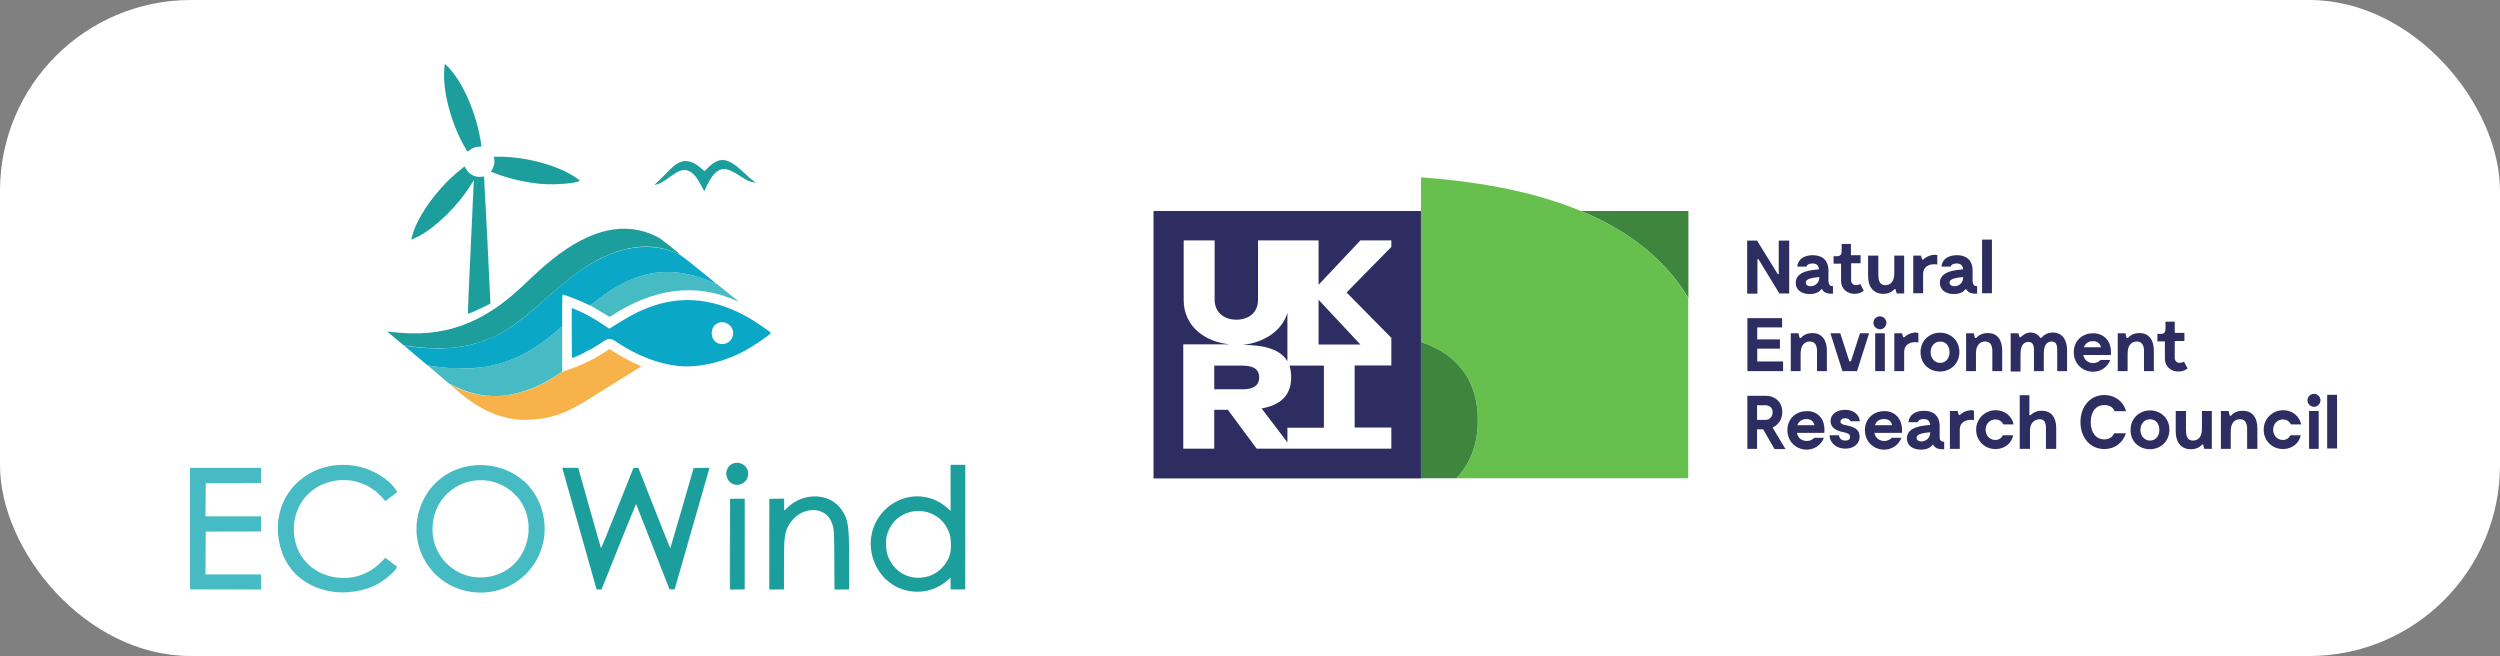
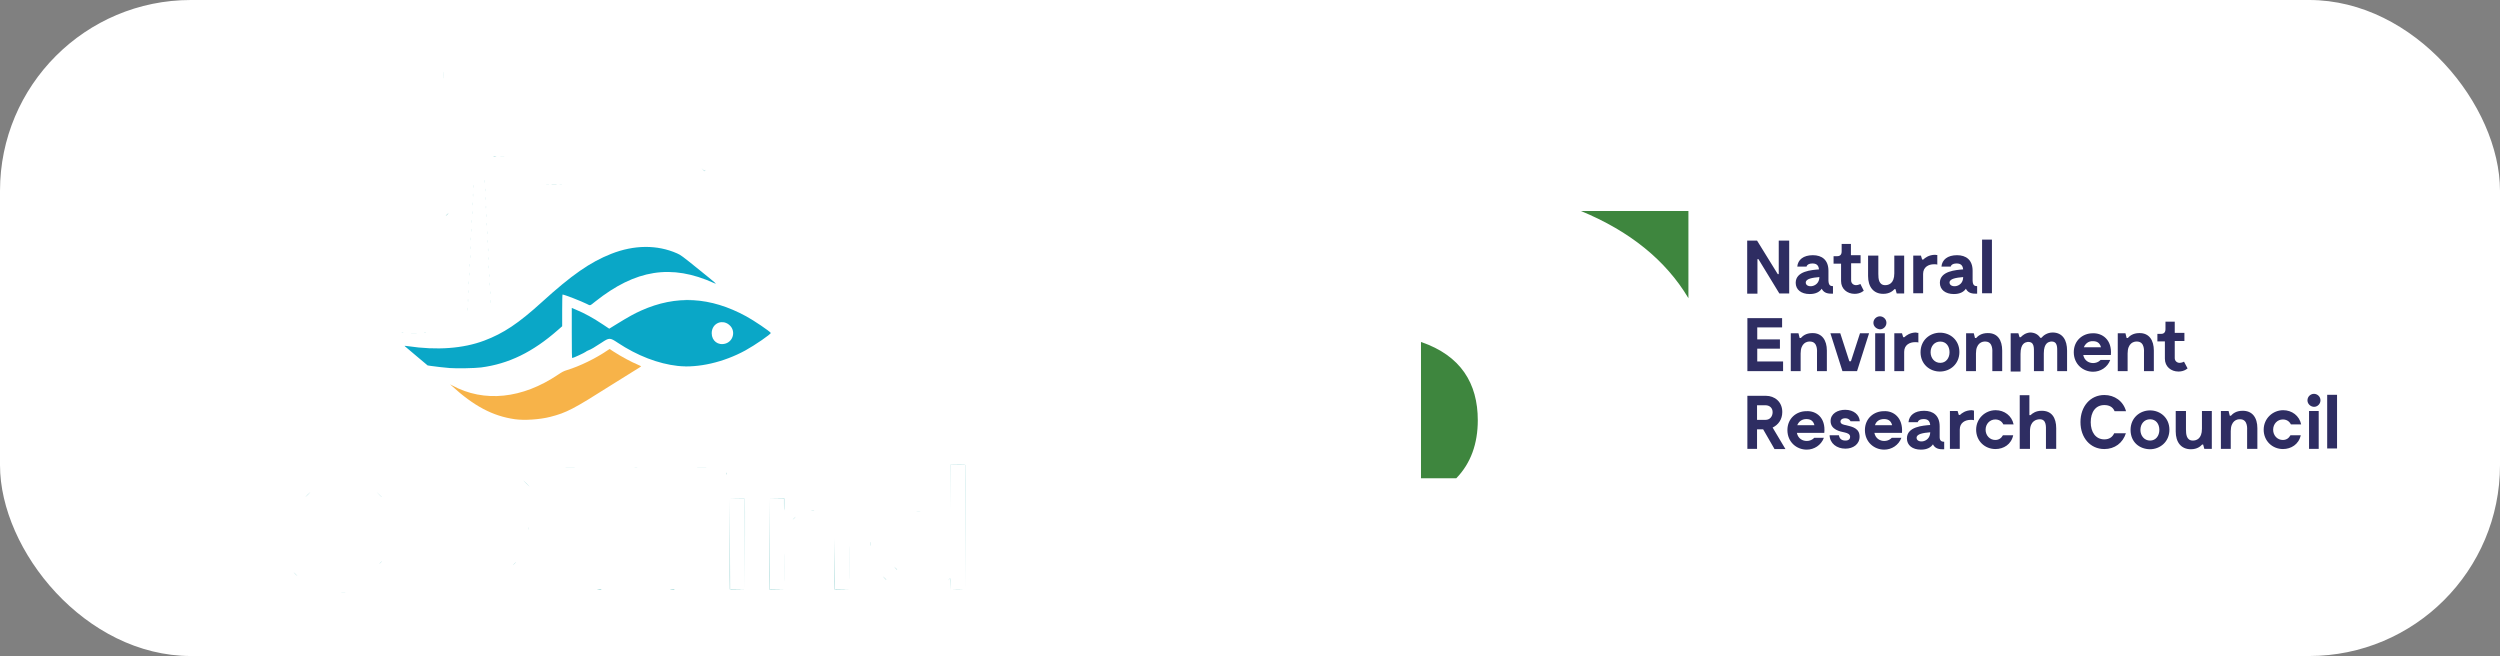
<svg xmlns="http://www.w3.org/2000/svg" width="1915.4" height="502.61" version="1.1" viewBox="0 0 1915.4 502.61">
  <rect x="0" y="0" width="1915.4" height="502.61" fill="#808080" stroke="none" />
  <g transform="translate(6.608 -126.78)">
    <rect x="-6.608" y="126.78" width="1915.4" height="502.61" ry="146.25" style="fill:#fff;stroke-linecap:round;stroke-width:3.59" />
    <g transform="translate(775.07 11.981)">
      <path d="m-520 568.71c0.748-0.067 1.972-0.067 2.72 0s0.136 0.122-1.36 0.122-2.108-0.055-1.36-0.122zm339.11-19.126c6e-5 -9.504 0.041-13.346 0.091-8.537s0.05 12.584-6e-5 17.28c-0.05 4.696-0.091 0.761-0.091-8.743zm127.28 12.824-0.07-4.456-0.88 0.767-0.88 0.767 0.87-0.934c1.202-1.29 1.241-1.154 1.129 3.868l-0.099 4.444zm11.529-43.464-0.079-47.92h-11.195l-0.174 34.72 8e-3 -34.88 5.687-0.087c4.375-0.067 5.723 7e-3 5.842 0.32 0.085 0.224 0.118 21.863 0.072 48.087l-0.083 47.68-0.079-47.92zm-168.96 12.807-0.079-34.793-11.68-0.19 5.85-0.072c4.44-0.055 5.887 0.024 6.002 0.328 0.084 0.22 0.115 15.952 0.069 34.96l-0.084 34.56zm80.072 13.993c4e-5 -11.44 0.04-16.074 0.089-10.297s0.049 15.137-7e-5 20.8c-0.049 5.663-0.089 0.937-0.089-10.503zm-424.47 8.96c-0.777-0.792-1.341-1.44-1.253-1.44s0.796 0.648 1.573 1.44 1.341 1.44 1.253 1.44-0.796-0.648-1.573-1.44zm167.84-8.16c0.687-0.704 1.322-1.28 1.41-1.28s-0.402 0.576-1.09 1.28c-0.687 0.704-1.322 1.28-1.41 1.28s0.402-0.576 1.09-1.28zm-102.56-0.8c0.597-0.616 1.157-1.12 1.246-1.12s-0.328 0.504-0.926 1.12-1.158 1.12-1.246 1.12 0.329-0.504 0.926-1.12zm113.37-26.08c0-0.792 0.062-1.116 0.139-0.72 0.076 0.396 0.076 1.044 0 1.44s-0.139 0.072-0.139-0.72zm203.43-7.84c0.597-0.616 1.157-1.12 1.246-1.12s-0.328 0.504-0.926 1.12c-0.597 0.616-1.157 1.12-1.246 1.12s0.328-0.504 0.926-1.12zm94.16-5.513c0.66-0.069 1.74-0.069 2.4 0 0.66 0.069 0.12 0.126-1.2 0.126s-1.86-0.057-1.2-0.126zm-101.84-4.88v-4.473l-11.68-0.19 12-0.145v4.64c0 2.552-0.072 4.64-0.16 4.64s-0.16-2.013-0.16-4.473zm-364.96-7.687c1.045-1.056 1.972-1.92 2.06-1.92s-0.695 0.864-1.74 1.92-1.972 1.92-2.06 1.92 0.695-0.864 1.74-1.92zm54.71-0.08-1.91-2 2 1.91c1.1 1.05 2 1.95 2 2 0 0.236-0.316-0.052-2.09-1.91zm112.81-8.4c-1.311-1.32-2.312-2.4-2.224-2.4s1.233 1.08 2.544 2.4 2.312 2.4 2.224 2.4-1.233-1.08-2.544-2.4zm30.48-12.239c1.716-0.058 4.524-0.058 6.24 0s0.312 0.105-3.12 0.105-4.836-0.047-3.12-0.105zm52.646 7e-3c0.575-0.071 1.439-0.07 1.92 3e-3 0.481 0.073 0.01 0.131-1.046 0.129-1.056-3e-3 -1.449-0.061-0.874-0.133zm48.154-7e-3c1.716-0.058 4.524-0.058 6.24 0s0.312 0.105-3.12 0.105-4.836-0.047-3.12-0.105zm-9.28-77.438c1.012-0.064 2.668-0.064 3.68 0s0.184 0.115-1.84 0.115-2.852-0.052-1.84-0.115zm-209.92-25.6c1.012-0.064 2.668-0.064 3.68 0s0.184 0.115-1.84 0.115-2.852-0.052-1.84-0.115zm-7.516-0.31c0.398-0.076 0.974-0.074 1.28 6e-3 0.306 0.08-0.02 0.143-0.724 0.139-0.704-4e-3 -0.954-0.069-0.556-0.146zm17.28 0c0.398-0.076 0.974-0.074 1.28 6e-3 0.306 0.08-0.02 0.143-0.724 0.139-0.704-4e-3 -0.954-0.069-0.556-0.146zm227.84-8c0.398-0.076 0.974-0.074 1.28 6e-3 0.306 0.08-0.02 0.143-0.724 0.139-0.704-4e-3 -0.954-0.069-0.556-0.146zm-194.71-10.014c0-0.968 0.06-1.364 0.133-0.88 0.073 0.484 0.073 1.276 0 1.76s-0.133 0.088-0.133-0.88zm17.603-5.92c2e-3 -1.056 0.061-1.449 0.133-0.874 0.071 0.575 0.07 1.439-3e-3 1.92-0.073 0.481-0.131 0.01-0.129-1.046zm-17.283-0.8c0-0.968 0.06-1.364 0.133-0.88 0.073 0.484 0.073 1.276 0 1.76s-0.133 0.088-0.133-0.88zm166.37-0.557c1.18-0.061 3.196-0.062 4.48 0 1.284 0.061 0.318 0.111-2.146 0.112-2.464 0-3.514-0.049-2.334-0.111zm-149.41-5.363c3e-3 -0.88 0.065-1.202 0.138-0.716 0.074 0.486 0.072 1.206-4e-3 1.6-0.076 0.394-0.136-4e-3 -0.134-0.884zm-16.636-0.8c0-0.968 0.06-1.364 0.133-0.88 0.073 0.484 0.073 1.276 0 1.76s-0.133 0.088-0.133-0.88zm16.32-5.76c0-0.968 0.06-1.364 0.133-0.88 0.073 0.484 0.073 1.276 0 1.76s-0.133 0.088-0.133-0.88zm-16-0.96c0-0.968 0.06-1.364 0.133-0.88 0.073 0.484 0.073 1.276 0 1.76s-0.133 0.088-0.133-0.88zm15.676-5.6c3e-3 -0.88 0.065-1.202 0.138-0.716s0.072 1.206-4e-3 1.6c-0.076 0.394-0.136-4e-3 -0.134-0.884zm-15.356-1.12c0-0.968 0.06-1.364 0.133-0.88 0.073 0.484 0.073 1.276 0 1.76s-0.133 0.088-0.133-0.88zm15.04-5.44c0-0.968 0.06-1.364 0.133-0.88 0.073 0.484 0.073 1.276 0 1.76s-0.133 0.088-0.133-0.88zm-14.72-1.28c0-0.968 0.06-1.364 0.133-0.88 0.073 0.484 0.073 1.276 0 1.76s-0.133 0.088-0.133-0.88zm14.396-5.28c3e-3 -0.88 0.065-1.202 0.138-0.716s0.072 1.206-4e-3 1.6c-0.076 0.394-0.136-4e-3 -0.134-0.884zm-14.076-1.44c0-0.968 0.06-1.364 0.133-0.88 0.073 0.484 0.073 1.276 0 1.76s-0.133 0.088-0.133-0.88zm13.76-5.12c0-0.968 0.06-1.364 0.133-0.88 0.073 0.484 0.073 1.276 0 1.76s-0.133 0.088-0.133-0.88zm-13.44-1.6c0-0.968 0.06-1.364 0.133-0.88 0.073 0.484 0.073 1.276 0 1.76s-0.133 0.088-0.133-0.88zm13.116-4.96c3e-3 -0.88 0.065-1.202 0.138-0.716s0.072 1.206-4e-3 1.6c-0.076 0.394-0.136-4e-3 -0.134-0.884zm-12.796-1.76c0-0.968 0.06-1.364 0.133-0.88 0.073 0.484 0.073 1.276 0 1.76s-0.133 0.088-0.133-0.88zm12.48-4.8c0-0.968 0.06-1.364 0.133-0.88 0.073 0.484 0.073 1.276 0 1.76s-0.133 0.088-0.133-0.88zm-12.16-1.92c0-0.968 0.06-1.364 0.133-0.88 0.073 0.484 0.073 1.276 0 1.76s-0.133 0.088-0.133-0.88zm11.836-4.64c3e-3 -0.88 0.065-1.202 0.138-0.716s0.072 1.206-4e-3 1.6c-0.076 0.394-0.136-4e-3 -0.134-0.884zm-11.516-2.08c0-0.968 0.06-1.364 0.133-0.88 0.073 0.484 0.073 1.276 0 1.76s-0.133 0.088-0.133-0.88zm11.2-4.48c0-0.968 0.06-1.364 0.133-0.88 0.073 0.484 0.073 1.276 0 1.76s-0.133 0.088-0.133-0.88zm-10.88-2.24c0-0.968 0.06-1.364 0.133-0.88 0.073 0.484 0.073 1.276 0 1.76s-0.133 0.088-0.133-0.88zm10.556-4.32c3e-3 -0.88 0.065-1.202 0.138-0.716s0.072 1.206-4e-3 1.6c-0.076 0.394-0.136-4e-3 -0.134-0.884zm-10.236-2.4c0-0.968 0.06-1.364 0.133-0.88 0.073 0.484 0.073 1.276 0 1.76s-0.133 0.088-0.133-0.88zm9.92-4.16c0-0.968 0.06-1.364 0.133-0.88 0.073 0.484 0.073 1.276 0 1.76s-0.133 0.088-0.133-0.88zm-9.6-2.56c0-0.968 0.06-1.364 0.133-0.88 0.073 0.484 0.073 1.276 0 1.76s-0.133 0.088-0.133-0.88zm9.276-4c3e-3 -0.88 0.065-1.202 0.138-0.716s0.072 1.206-4e-3 1.6c-0.076 0.394-0.136-4e-3 -0.134-0.884zm-8.956-2.72c0-0.968 0.06-1.364 0.133-0.88 0.073 0.484 0.073 1.276 0 1.76s-0.133 0.088-0.133-0.88zm55.984-1.509c0.484-0.073 1.276-0.073 1.76 0s0.088 0.133-0.88 0.133-1.364-0.06-0.88-0.133zm10.244-3.2e-4c0.486-0.074 1.206-0.072 1.6 4e-3 0.394 0.076-4e-3 0.136-0.884 0.134-0.88-3e-3 -1.202-0.065-0.716-0.138zm-57.588-2.33c0-0.968 0.06-1.364 0.133-0.88 0.073 0.484 0.073 1.276 0 1.76s-0.133 0.088-0.133-0.88zm167.25-8.88-1.103-1.2 1.133 1.038c1.087 0.996 1.158 1.016 1.749 0.48 0.606-0.549 0.606-0.547 0.017 0.162-0.729 0.876-0.492 0.94-1.797-0.48zm-160.62-10.072c0-0.137 0.576-0.248 1.28-0.248s1.28 0.057 1.28 0.126c0 0.07-0.576 0.181-1.28 0.248-0.704 0.067-1.28 0.01-1.28-0.126zm5.688-0.163c0.753-0.068 1.905-0.067 2.56 2e-3 0.655 0.069 0.04 0.124-1.368 0.123-1.408-1e-3 -1.944-0.057-1.192-0.125zm-43.644-62.325c6.4e-4 -2.288 0.051-3.182 0.113-1.987 0.062 1.195 0.061 3.067-9.6e-4 4.16-0.062 1.093-0.113 0.115-0.112-2.173z" style="fill:#9cd6d8;stroke-width:.32" />
-       <path d="m-411.83 568.71c0.398-0.076 0.974-0.074 1.28 6e-3 0.306 0.08-0.02 0.143-0.724 0.139-0.704-4e-3 -0.954-0.069-0.556-0.146zm-197.05-2.253 27.193-0.085 0.099-5.838 0.099-5.838-0.011 5.92-0.011 5.92-54.56 6e-3 27.193-0.085zm90.171-8.947c0.398-0.076 0.974-0.074 1.28 6e-3 0.306 0.08-0.02 0.143-0.724 0.139-0.704-4e-3 -0.954-0.069-0.556-0.146zm69.984-3.054-1.588-1.68 1.68 1.588c1.561 1.476 1.827 1.772 1.588 1.772-0.051 0-0.807-0.756-1.68-1.68zm70.092 0.08c0.867-0.88 1.648-1.6 1.736-1.6s-0.549 0.72-1.416 1.6c-0.867 0.88-1.648 1.6-1.736 1.6s0.549-0.72 1.416-1.6zm-103.2-0.16c0.597-0.616 1.157-1.12 1.246-1.12s-0.328 0.504-0.926 1.12-1.158 1.12-1.246 1.12 0.329-0.504 0.926-1.12zm-142.24-16 4e-3 -16.32 42.386-0.165 0.099-5.838 0.099-5.838-0.023 11.84-42.394 0.165-0.087 16.238-0.087 16.238 4e-3 -16.32zm184.31 8.08-1.265-1.36 1.36 1.265c1.265 1.176 1.507 1.455 1.265 1.455-0.052 0-0.664-0.612-1.36-1.36zm-116.86-24.72c4e-3 -0.704 0.069-0.954 0.146-0.556 0.076 0.398 0.074 0.974-6e-3 1.28-0.08 0.306-0.143-0.02-0.139-0.724zm6e-3 -3.04c0-0.792 0.062-1.116 0.139-0.72 0.076 0.396 0.076 1.044 0 1.44s-0.139 0.072-0.139-0.72zm-67.453-21.12 5e-3 -12.64 42.386-0.165 0.099-5.838 0.099-5.838-0.023 11.84-42.393 0.165-0.089 12.558-0.089 12.558 5e-3 -12.64zm236.65-4c-0.777-0.792-1.341-1.44-1.253-1.44s0.796 0.648 1.573 1.44 1.341 1.44 1.253 1.44-0.796-0.648-1.573-1.44zm-132.23-10.955c0.753-0.068 1.905-0.067 2.56 3e-3 0.655 0.069 0.04 0.124-1.369 0.123-1.408 0-1.944-0.057-1.192-0.125zm104.79 3e-3c0.66-0.069 1.74-0.069 2.4 0 0.66 0.069 0.12 0.126-1.2 0.126s-1.86-0.057-1.2-0.126zm186.08-104.31c0.398-0.076 0.974-0.074 1.28 6e-3 0.306 0.08-0.02 0.143-0.724 0.139-0.704-4e-3 -0.954-0.069-0.556-0.146zm-27.513-41.29c0.93-0.065 2.37-0.064 3.2 2e-3 0.83 0.066 0.069 0.119-1.691 0.118-1.76-9.6e-4 -2.439-0.055-1.509-0.119zm-184.89-81.133c0-0.048 1.116-1.164 2.48-2.48l2.48-2.392-2.392 2.48c-2.222 2.303-2.568 2.626-2.568 2.392zm165.43-3.832c1.326-1.413 1.613-1.667 1.613-1.427 0 0.051-0.684 0.735-1.52 1.52l-1.52 1.427zm6.573-6.96c0.867-0.88 1.648-1.6 1.736-1.6s-0.549 0.72-1.416 1.6-1.648 1.6-1.736 1.6 0.549-0.72 1.416-1.6zm-169.93-79.76-1.91-2 2 1.91c1.858 1.774 2.146 2.09 1.91 2.09-0.05 0-0.95-0.9-2-2z" style="fill:#70c8cd;stroke-width:.32" />
      <path d="m-387.19 435.99c-16.99-2.427-31.358-10.027-48.408-25.607l-1.28-1.17 1.76 0.954c24.331 13.193 53.599 10.177 81.05-8.352 3.039-2.051 4.342-2.719 6.72-3.445 9.847-3.005 21.892-8.864 31.098-15.127l1.588-1.08 3.052 1.99c5.741 3.743 13.599 7.976 18.972 10.221 1.188 0.496 2.16 0.999 2.16 1.117 0 0.118-2.484 1.706-5.52 3.528-3.036 1.822-10.848 6.694-17.36 10.826-29.049 18.432-34.296 21.163-46.798 24.355-7.949 2.03-19.846 2.818-27.034 1.791z" style="fill:#f7b349;stroke-width:.32" />
-       <path d="m-416.24 568.72c-35.777-2.002-57.141-39.49-40.757-71.519 19.338-37.806 76.718-33.588 90 6.616 11.052 33.453-14.294 66.859-49.243 64.904zm9.321-12.092c34.679-6.048 41.591-54.257 10.039-70.02-21.319-10.65-46.872 1.233-52.363 24.351-6.32 26.61 15.653 50.319 42.324 45.669zm-119.72 11.525c-24.239-3.504-39.949-20.065-41.985-44.258-2.872-34.136 27.837-59.438 62.465-51.467 11.735 2.701 23.534 10.381 28.245 18.384l0.565 0.96-9.13 7.045-0.952-1.18c-10.728-13.299-27.825-18.349-43.915-12.971-33.402 11.165-33.754 59.543-0.513 70.701 15.234 5.114 30.738 1.496 42.048-9.814l3.388-3.388 3.972 3.02c2.185 1.661 4.245 3.213 4.58 3.449 1.889 1.334-8.503 10.731-15.997 14.465-9.193 4.581-22.185 6.584-32.771 5.054zm-109.44-48.337v-46.56h54.4v11.515l-42.4 0.165-0.167 25.44h42.567v11.515l-42.4 0.165-0.166 32.8h42.566v11.52h-54.4zm226.72-101.95c-7.963-0.867-15.634-3.098-23.361-6.796l-4.801-2.297-8.085-6.845c-4.447-3.764-8.036-6.894-7.975-6.955 0.061-0.061 2.116 0.166 4.566 0.504 11.785 1.624 27.341 2.006 35.762 0.878 21.505-2.881 39.609-11.693 59.013-28.723l3.28-2.879v34.83l-4.4 2.883c-18.022 11.808-37.077 17.242-54 15.4zm91.04-62.502c-2.024-1.284-5.361-3.266-7.416-4.406l-3.736-2.072 3.464-2.764c31.218-24.905 58.652-29.25 91.364-14.47 1.912 0.864 1.915 0.864 1.287 0.116-0.355-0.423-0.144-0.313 0.483 0.252 0.612 0.551 4.763 3.899 9.224 7.44 4.461 3.541 8.043 6.438 7.96 6.438s-0.938-0.348-1.9-0.774c-31.093-13.751-63.107-9.744-96.251 12.046-0.784 0.516-0.871 0.481-4.48-1.808zm30.16-51.618c0.66-0.069 1.74-0.069 2.4 0s0.12 0.126-1.2 0.126-1.86-0.057-1.2-0.126z" style="fill:#46bbc3;stroke-width:.32" />
      <path d="m-324.08 566.52c1.075-0.24 3.449-0.282 3.311-0.059-0.082 0.132-0.968 0.223-1.969 0.203-1.002-0.021-1.605-0.085-1.341-0.144zm55.84-9e-3c1.499-0.241 3.607-0.271 3.471-0.05-0.082 0.132-1.04 0.22-2.129 0.196-1.09-0.024-1.693-0.09-1.341-0.146zm45.748-0.21c-0.084-0.22-0.115-15.952-0.069-34.96l0.084-34.56 0.079 34.793 0.079 34.793 5.68 0.095 5.68 0.095-5.69 0.072c-4.312 0.055-5.727-0.025-5.842-0.328zm30.08 0c-0.084-0.22-0.115-15.952-0.069-34.96l0.084-34.56 0.079 34.793 0.079 34.793 5.68 0.095 5.68 0.095-5.69 0.072c-4.312 0.055-5.727-0.025-5.842-0.328zm49.919 0c-0.084-0.22-0.114-9.112-0.067-19.76l0.086-19.36 0.077 19.593 0.077 19.593 5.68 0.095 5.68 0.095-5.69 0.072c-4.311 0.055-5.727-0.025-5.843-0.328zm91.757 0.162c1.531-0.059 4.123-0.059 5.76 0 1.637 0.058 0.384 0.106-2.784 0.106-3.168 0-4.507-0.047-2.976-0.106zm-53.359-8.802-1.265-1.36 1.36 1.265c1.265 1.176 1.507 1.455 1.265 1.455-0.052 0-0.664-0.612-1.36-1.36zm8.478-7.52-1.103-1.2 1.2 1.103c1.117 1.026 1.347 1.297 1.103 1.297-0.053 0-0.593-0.54-1.2-1.2zm-19.075-18.64c0-1.32 0.057-1.86 0.126-1.2 0.069 0.66 0.069 1.74 0 2.4s-0.126 0.12-0.126-1.2zm-45.148-25.829c0.484-0.073 1.276-0.073 1.76 0 0.484 0.073 0.088 0.133-0.88 0.133s-1.364-0.06-0.88-0.133zm-65.599-28.091c4e-3 -0.704 0.069-0.954 0.146-0.556 0.076 0.398 0.074 0.974-6e-3 1.28-0.08 0.306-0.143-0.02-0.139-0.724zm-213.84-198.4c0.597-0.616 1.157-1.12 1.246-1.12s-0.328 0.504-0.926 1.12-1.158 1.12-1.246 1.12 0.329-0.504 0.926-1.12zm80.412-23.117c1.018-0.064 2.602-0.063 3.52 1e-3 0.918 0.064 0.084 0.117-1.852 0.116-1.936-6.4e-4 -2.687-0.053-1.668-0.117z" style="fill:#53b5b4;stroke-width:.32" />
      <path d="m-437.2 396.77c-4.145-0.337-10.816-1.088-14.339-1.615l-2.499-0.374-8.381-7.031c-4.61-3.867-8.643-7.282-8.963-7.59-0.554-0.531-0.447-0.538 2.24-0.139 22.237 3.304 42.271 1.842 58.502-4.271 14.732-5.548 26.213-13.213 44-29.376 22.994-20.894 37.079-30.707 53.228-37.085 17.571-6.939 35.22-7.079 50.393-0.402 2.927 1.288 3.991 2.072 16.265 11.984 14.542 11.743 14.866 12.032 12.091 10.778-32.603-14.735-60.043-10.432-91.089 14.284-4.161 3.312-3.535 3.137-6.274 1.758-4.371-2.201-17.343-7.227-18.653-7.227-0.156 0-0.281 5.401-0.281 12.147v12.147l-3.28 2.879c-19.35 16.983-37.677 25.918-58.845 28.687-4.666 0.61-18.853 0.872-24.115 0.445zm174.88-1.605c-15.058-1.652-31.216-7.89-46.124-17.806-5.925-3.941-6.411-3.943-12.276-0.06-5.336 3.534-8.28 5.253-10.071 5.883-0.787 0.277-1.743 0.796-2.124 1.155-0.706 0.663-9.556 4.764-10.285 4.766-0.316 0-0.4-4.049-0.4-19.184v-19.185l3.077 1.281c6.857 2.854 13.292 6.386 20.951 11.5l4.669 3.117 6.691-4.118c8.063-4.962 12.663-7.491 17.841-9.806 26.79-11.981 52.903-10.542 80.391 4.43 5.978 3.256 18.006 11.383 18.837 12.728 0.451 0.731-12.247 9.483-19.499 13.44-16.652 9.086-36.157 13.561-51.677 11.858zm36.461-17.125c5.803-1.723 7.841-9.058 3.751-13.496-5.403-5.861-14.292-2.412-14.292 5.546 0 5.89 4.938 9.614 10.541 7.95z" style="fill:#0aa7c7;stroke-width:.32" />
-       <path d="m-82.476 567.98c-29.973-3.132-42.916-40.847-21.401-62.363 13.592-13.592 34.575-14.103 48.521-1.183l2 1.853v-35.269h11.2v95.36h-11.2v-9.008l-2.16 1.897c-7.59 6.665-17.111 9.742-26.96 8.713zm9.92-11.089c8.848-1.81 16.332-8.869 18.778-17.712 1.072-3.876 0.826-11.891-0.482-15.68-8.194-23.745-41.447-22.636-47.976 1.6-1.01 3.749-0.771 10.932 0.489 14.723 4.263 12.823 16.102 19.746 29.191 17.069zm-264.62-35.058c-6.929-24.515-12.854-45.473-13.167-46.573l-0.568-2 12.275 8e-3 8.611 30.635c4.736 16.85 8.714 30.754 8.839 30.899 0.125 0.145 5.756-13.607 12.513-30.56l12.285-30.823 1.918-0.093 1.918-0.093 12.128 30.897c6.67 16.993 12.213 30.814 12.318 30.712 0.105-0.101 4.166-13.963 9.024-30.803l8.835-30.619 12.165-0.173-8.292 28.887c-4.561 15.888-10.559 36.807-13.329 46.487l-5.037 17.6h-4.031l-12.705-32.546c-6.987-17.9-12.776-32.618-12.864-32.706-0.088-0.088-6.064 14.558-13.28 32.546l-13.12 32.706-3.836 0.187-12.598-44.573zm114.86 9.826v-34.72h11.2v69.44h-11.2zm30.08 0v-34.72h11.2v4.48c0 5.094-0.042 5.037 2.092 2.858 12.504-12.77 33.31-12.113 42.249 1.334 4.988 7.503 5.579 11.732 5.579 39.955v20.813h-11.14l-0.153-21.84c-0.165-23.595-0.231-24.568-1.975-29.201-5.401-14.348-25.822-12.523-33.615 3.004-2.683 5.346-3.036 8.947-3.036 30.997l-2.5e-4 17.04h-11.2zm-27.323-45.787c-4.603-1.466-7.009-7.297-4.874-11.813 3.781-7.998 15.98-5.19 15.984 3.68 3e-3 5.794-5.592 9.89-11.11 8.133zm-234.28-104.44c-7.993-0.54-10.143-0.763-15.801-1.638-1.122-0.174-2.11-0.246-2.195-0.162-0.085 0.085-1.182-0.74-2.439-1.832-1.257-1.092-4.196-3.553-6.532-5.468-2.336-1.915-4.208-3.513-4.16-3.55 0.048-0.038 1.599 0.118 3.447 0.347 39.101 4.836 69.181-5.75 100.39-35.331 12.157-11.521 16.192-15.141 22.485-20.172 29.711-23.749 56.275-29.559 80.202-17.541 2.197 1.103 4.654 2.868 9.919 7.124 9.063 7.326 8.886 7.138 5.239 5.557-13.774-5.972-27.071-6.612-42.868-2.066-2.123 0.611-4.47 1.379-5.216 1.707-0.746 0.328-1.86 0.785-2.476 1.017-14.625 5.498-30.073 16.324-52.96 37.113-17.133 15.563-31.614 25.243-43.36 28.984-0.968 0.308-1.904 0.664-2.08 0.79-0.355 0.255-2.29 0.906-3.233 1.089-0.334 0.065-1.471 0.375-2.527 0.691-2.684 0.801-2.59 0.779-7.36 1.713-1.76 0.344-4.496 0.781-6.08 0.97-1.584 0.189-3.384 0.407-4 0.483-2.436 0.303-14.778 0.421-18.4 0.176zm32.829-77.369c1.342-28.116 2.41-51.159 2.373-51.206-0.037-0.047-0.917 1.32-1.955 3.038-9.831 16.273-28.097 34.094-41.567 40.555-5.075 2.434-4.694 2.524-3.763-0.893 4.23-15.533 19.74-36.878 36.627-50.408l3.595-2.881 0.904 1.657c2.463 4.511 7.318 7.038 12.059 6.276 0.958-0.154 1.821-0.202 1.917-0.106 0.159 0.159 4.761 91.859 4.803 95.687l0.018 1.64-5.2 2.589c-4.529 2.255-11.303 5.17-12.012 5.17-0.131 0 0.859-23.004 2.201-51.12zm177.1-46.16c-5.827-11.623-11.424-15.071-18.566-11.439-1.232 0.627-4.256 2.613-6.72 4.414-4.82 3.524-7.684 5.073-9.841 5.324l-1.359 0.158 1.12-0.874c0.616-0.481 3.856-3.646 7.2-7.034 6.759-6.848 7.779-7.706 10.907-9.169 5.267-2.465 10.955-0.833 17.282 4.957l1.949 1.784 1.891-1.929c9.503-9.692 15.707-9.027 28.44 3.05 2.478 2.351 5.506 5.031 6.728 5.956l2.222 1.682-1.43-0.222c-3.235-0.503-5.035-1.343-10.767-5.027-9.01-5.79-12.726-6.529-17.342-3.447-3.066 2.048-6.877 7.909-9.554 14.696-0.292 0.74-0.453 0.526-2.161-2.88zm-125.29-2.405c-11.506-1.298-22.484-3.873-32.13-7.538l-4.274-1.624 1.067-1.772c1.622-2.694 2.162-6.748 1.224-9.193-0.172-0.448 0.338-0.507 4.4-0.507 20.546 1e-3 45.798 7.006 58.932 16.348 3.126 2.224 3.126 2.212 0.226 3.002-5.919 1.612-20.786 2.261-29.444 1.284zm-55.997-27.275c-10.059-17.099-16.795-40.994-16.215-57.52 0.099-2.816 0.278-5.529 0.398-6.028l0.218-0.908 1.907 1.868c11.886 11.642 22.751 36.885 25.956 60.308l0.159 1.16-2.454 0.147c-2.692 0.162-4.887 1.058-6.884 2.811-1.418 1.245-1.193 1.379-3.086-1.839z" style="fill:#1c9e9d;stroke-width:.32" />
    </g>
    <g transform="matrix(1.511 0 0 1.511 -439.93 -244.39)">
      <path class="st0" d="m1194 367.54v26.9h-5l-10.6-17.4h-0.5v17.5h-5.2v-26.9h5l10.5 17h0.5v-17h5.3zm22.2 23.2v3.8h-1.1c-2.2 0-3.8-0.8-4.6-2.5-1.1 1.6-3 2.7-6.1 2.7-4.3 0-7.1-2.2-7.1-5.7 0-6 8.2-6.5 11.8-6.8-0.2-2.2-1.4-3-3.3-3-2.8 0-3 1.6-3 1.6h-4.7c0.3-3.5 3.1-5.8 7.9-5.8 4.6 0 7.9 2.4 7.9 7.9v5c0.1 2.3 0.9 2.8 2.3 2.8zm-6.9-4.3v-0.3c-3.5 0.3-6.9 0.8-6.9 2.8 0 2.9 6.6 2.6 6.9-2.5zm22.5 6.6s-1.6 1.6-4.6 1.6c-3.8 0-6.9-2.5-6.9-6.5v-8.8h-3.8v-3.8h1.9c1.4 0 2.2-0.8 2.2-2.4v-3.8h4.7v5.7h4.9v4.1h-4.8v8.7c0 1.4 1.1 2.4 2.5 2.4 1.1 0 2.2-0.6 2.2-0.6zm20.5-17.8v19.2h-3.8l-0.6-2.2h-0.5c-0.8 0.9-2.5 2.4-5.7 2.4-5 0-7.7-3.6-7.7-9v-10.4h5.2v9.3c0 2.4 0.2 5.7 3.5 5.7 1.7 0 4.6-0.8 4.6-6v-9zm16.8-0.3v4.9c-0.3-0.2-1.1-0.2-1.7-0.2-2.7 0-5.5 1.4-5.5 4.9v9.8h-5v-19.1h3.9l0.6 2h0.6c0.8-0.8 2.8-2.4 6-2.4 0 0.1 1.1 0.1 1.1 0.1zm20.2 15.8v3.8h-1.1c-2.2 0-3.8-0.8-4.6-2.5-1.1 1.6-3 2.7-6.1 2.7-4.3 0-7.1-2.2-7.1-5.7 0-6 8.2-6.5 11.8-6.8-0.2-2.2-1.4-3-3.3-3-2.8 0-3 1.6-3 1.6h-4.7c0.3-3.5 3.1-5.8 7.9-5.8 4.6 0 7.9 2.4 7.9 7.9v5c0.1 2.3 0.9 2.8 2.3 2.8zm-7.1-4.3v-0.3c-3.5 0.3-6.9 0.8-6.9 2.8 0.1 2.9 6.7 2.6 6.9-2.5zm14.6-19.3v27.2h-5v-27.2zm-105.9 62v4.7h-18.1v-26.9h17.6v4.7h-12.6v6.1h11.5v4.7h-11.5v6.5h13.1zm22.2-5.7v10.4h-5v-9.3c0-0.6 0.5-5.5-3.3-5.7-1.9-0.2-5 0.8-5 6v9h-5v-19.2h3.9l0.6 2.4h0.6c0.8-0.9 2.5-2.5 5.8-2.5 4.9-0.1 7.4 3.6 7.4 8.9zm21.4-8.8-6.1 19.2h-7.4l-6.1-19.2h5l4.6 14.2h0.8l4.6-14.2zm2.2-5.3c0-1.9 1.6-3.3 3.3-3.3s3.3 1.4 3.3 3.3c0 1.7-1.4 3.3-3.3 3.3-1.9-0.2-3.3-1.6-3.3-3.3zm5.8 24.5h-4.9v-19.2h4.9zm17-19.4v4.9c-0.3-0.2-1.1-0.2-1.7-0.2-2.7 0-5.5 1.4-5.5 4.9v9.8h-5v-19.2h3.9l0.6 2h0.6c0.8-0.8 2.8-2.4 6-2.4 0 0.2 1.1 0.2 1.1 0.2zm1.1 9.8c0-6.1 4.7-9.9 9.9-9.9s9.8 3.8 9.8 9.8c0 6.1-4.7 9.9-9.9 9.9s-9.8-3.8-9.8-9.8zm14.7 0c0-3-1.7-5.4-4.7-5.4s-4.9 2.4-4.9 5.4 2 5.4 4.9 5.4 4.7-2.4 4.7-5.4zm26.7-0.8v10.4h-5v-9.3c0-0.6 0.5-5.5-3.3-5.7-1.9-0.2-5 0.8-5 6v9h-5v-19.2h3.9l0.6 2.4h0.6c0.8-0.9 2.5-2.5 5.8-2.5 5.1-0.1 7.4 3.6 7.4 8.9zm32.9 0v10.4h-5v-9.3c0-2.7 0.3-6-3.3-5.7-0.9 0.2-3.5 0.5-3.5 6v9h-5v-9.1c0-2.7 0.3-6-3.3-5.7-0.9 0.2-3.5 0.5-3.5 6v9h-5v-19.4h3.9l0.6 2h0.6c0.8-0.9 2.4-2.2 4.7-2.4 2.2 0 4.1 0.9 5.2 2.7h0.6c0.9-1.1 2.8-2.7 5.8-2.7 5 0.1 7.2 3.9 7.2 9.2zm22.2 2.2h-14c0.6 3 3 4.1 5 4.1 2.5 0 3.8-1.6 3.8-1.6h4.9c-1.4 3.8-5 6-8.7 6-5.2 0-9.8-3.9-9.8-9.9s4.6-9.6 9.6-9.6c4.8-0.2 9.9 3.2 9.2 11zm-13.7-3.9h8.7c-0.6-2.4-2.2-3.1-4.1-3.1-2.2-0.1-3.8 1.2-4.6 3.1zm35.5 1.7v10.4h-5v-9.3c0-0.6 0.5-5.5-3.3-5.7-1.9-0.2-5 0.8-5 6v9h-5v-19.2h3.9l0.6 2.4h0.6c0.8-0.9 2.5-2.5 5.8-2.5 5-0.1 7.4 3.6 7.4 8.9zm17.1 9s-1.6 1.6-4.6 1.6c-3.8 0-6.9-2.5-6.9-6.5v-8.8h-3.8v-3.8h1.9c1.4 0 2.2-0.8 2.2-2.4v-3.8h4.7v5.7h4.9v4.1h-4.9v8.7c0 1.4 1.1 2.4 2.5 2.4 1.1 0 2.2-0.6 2.2-0.6zm-209.5 40.8-5.7-9.9h-3.1v9.9h-4.9v-26.9h9.4c4.4 0 8.3 3 8.3 8.2 0 3.8-2 6.5-4.9 7.9l6.5 10.9h-5.6zm-8.8-14.7h4.3c2.2 0 3.6-1.7 3.6-3.9s-1.6-3.5-3.6-3.5h-4.3zm34.1 6.6h-13.9c0.6 3 3 4.1 5 4.1 2.5 0 3.8-1.6 3.8-1.6h4.9c-1.4 3.8-5 6-8.7 6-5.2 0-9.8-3.9-9.8-9.9s4.6-9.6 9.6-9.6c4.9-0.3 9.9 3.2 9.1 11zm-13.7-3.9h8.7c-0.6-2.4-2.2-3.1-4.1-3.1-2.1 0-3.8 1.1-4.6 3.1zm24.3-3.5c-1.6 0-2.4 0.8-2.4 1.6 0 1.4 1.7 1.7 2.8 1.9 3.5 0.8 6.9 1.7 6.9 5.8 0 3.9-3.3 6.1-7.2 6.1-4.4 0-7.9-2.7-8-6.8h4.7c0.2 1.1 0.8 2.7 3.3 2.7 2 0 2.4-1.1 2.4-1.9 0-1.4-1.4-1.9-2.7-2.2-2.4-0.5-7.2-1.4-7.2-5.8 0-3.8 3.6-5.7 7.4-5.7 4.3 0 7.2 2.5 7.4 5.8h-4.7c-0.1-0.2-0.7-1.5-2.7-1.5zm28.8 7.4h-14c0.6 3 3 4.1 5 4.1 2.5 0 3.8-1.6 3.8-1.6h4.9c-1.4 3.8-5 6-8.7 6-5.2 0-9.8-3.9-9.8-9.9s4.6-9.6 9.6-9.6c4.8-0.3 9.8 3.2 9.2 11zm-13.7-3.9h8.7c-0.6-2.4-2.2-3.1-4.1-3.1-2.3 0-4 1.1-4.6 3.1zm35.1 8.4v3.8h-1.1c-2.2 0-3.8-0.8-4.6-2.5-1.1 1.6-3 2.7-6.1 2.7-4.3 0-7.1-2.2-7.1-5.7 0-6 8.2-6.5 11.8-6.8-0.2-2.2-1.4-3-3.3-3-2.8 0-3 1.6-3 1.6h-4.7c0.3-3.5 3.1-5.8 7.9-5.8 4.6 0 7.9 2.4 7.9 7.9v5c-0.1 2.1 0.7 2.8 2.3 2.8zm-7.1-4.5v-0.3c-3.5 0.3-6.9 0.8-6.9 2.8 0 2.9 6.6 2.6 6.9-2.5zm22.2-11.3v4.9c-0.3-0.2-1.1-0.2-1.7-0.2-2.7 0-5.5 1.4-5.5 4.9v9.8h-5v-19.2h3.9l0.6 2h0.6c0.8-0.8 2.8-2.4 6-2.4zm10.9 19.5c-5.4 0-9.8-4.1-9.8-9.8s4.6-9.9 9.9-9.9c4.4 0 8.2 2.8 9.1 7.2h-5.2c-0.8-1.6-2.2-2.5-4.1-2.5-2.7 0-4.9 2.2-4.9 5.2s2.2 5.2 4.9 5.2c1.7 0 3-0.8 3.9-2.4h5.2c-1 4.7-4.9 7-9 7zm30.8-10.5v10.4h-5.2v-9.3c0-1.9 0.3-5.7-3.1-5.7-1.7 0-5 0.8-5 6v9h-5.2v-27.2h4.9v10.1h0.6c0.9-0.9 2.7-2.2 5.5-2.2 5.2-0.1 7.5 3.5 7.5 8.9zm35.4 2.3c-1.6 5.2-5.8 8.2-11 8.2-7.1 0-12.1-5.7-12.1-13.7 0-7.9 5-13.7 12.1-13.7 5.2 0 9.6 3.1 11 8.2h-5.8c-0.9-2.2-2.8-3.1-5.2-3.1-4.4 0-6.9 3.5-6.9 8.7 0 5 2.5 8.7 6.9 8.7 2.4 0 4.1-1.1 5-3.1h6zm2.3-1.5c0-6.1 4.7-9.9 9.9-9.9s9.8 3.8 9.8 9.8c0 6.1-4.7 9.9-9.9 9.9-5.4-0.1-9.8-3.7-9.8-9.8zm14.6 0c0-3-1.7-5.4-4.7-5.4s-4.9 2.4-4.9 5.4 2 5.4 4.9 5.4 4.7-2.4 4.7-5.4zm26.6-9.6v19.2h-3.8l-0.6-2.2h-0.5c-0.8 0.9-2.5 2.4-5.7 2.4-5 0-7.7-3.6-7.7-9v-10.4h5.2v9.3c0 2.4 0.2 5.7 3.5 5.7 1.7 0 4.6-0.8 4.6-6v-9zm23.1 8.8v10.4h-5.2v-9.3c0-0.6 0.5-5.5-3.3-5.7-1.9-0.2-5 0.8-5 6v9h-5v-19.2h3.9l0.6 2.4h0.6c0.8-0.9 2.5-2.5 5.8-2.5 5.1-0.1 7.6 3.5 7.6 8.9zm13 10.5c-5.4 0-9.8-4.1-9.8-9.8s4.6-9.9 9.9-9.9c4.4 0 8.2 2.8 9.1 7.2h-5.2c-0.8-1.6-2.2-2.5-4.1-2.5-2.7 0-4.9 2.2-4.9 5.2s2.2 5.2 4.9 5.2c1.7 0 3-0.8 3.9-2.4h5.2c-1 4.7-5 7-9 7zm12.4-24.7c0-1.9 1.6-3.3 3.3-3.3s3.3 1.4 3.3 3.3c0 1.7-1.4 3.3-3.3 3.3-1.9-0.1-3.3-1.6-3.3-3.3zm5.7 24.6h-4.9v-19.2h4.9zm9.3-27.4v27.2h-5v-27.2z" style="fill:#2e2d62" />
-       <rect class="st0" x="871.67" y="352.64" width="135.6" height="135.6" style="fill:#2e2d62" />
      <path class="st1" d="m992.27 367.54h-15.7l-21.2 22.5v-22.5h-30.7v30.1c0 6.5-4.7 10.1-11 10.1s-11-3.8-11-10.1v-30.1h-15.7v30.2c0 13.5 10.9 21.3 23.3 22.5h-23.5v52.9h15.7v-19.7h6.9l14.6 19.7h68.3v-10.7h-18.6v-31.5h18.6v-14l-22.7-23 22.7-23.1zm-52.7 36.7v24.6c-3.3-5.7-11-8.3-22.5-8.3 10.1-1.2 19.7-6.7 22.5-16.3zm-37.1 26.8h14.5c6 0 8.3 2.4 8.3 6s-2.4 6-8.3 6h-14.5v-12zm55.5 31.5h-18.4v7.4l-13.1-17.2c9.9-1.7 15-6.9 15-15.7 0-2.2-0.3-4.3-0.9-6h17.5v31.5zm18.6-42.2h-21.2v-22.7z" style="fill:#fff" />
      <path class="st2" d="m1088.4 352.64c24.7 10.2 43 24.9 54.5 44.2v-44.2z" style="fill:#3e863e" />
-       <path class="st3" d="m1088.4 352.64c-21.9-9.1-48.5-14.6-80-17h-1.1v83.4c20.2 6.9 28.8 20.9 28.8 39.7 0 11.8-3.5 21.9-10.9 29.4h117.6v-91.3c-11.4-19.4-29.7-34-54.4-44.2" style="fill:#67c04d" />
      <path class="st2" d="m1007.3 419.04v69.1h17.9c7.4-7.6 10.9-17.6 10.9-29.4 0-18.7-8.6-32.8-28.8-39.7z" style="fill:#3e863e" />
    </g>
  </g>
</svg>